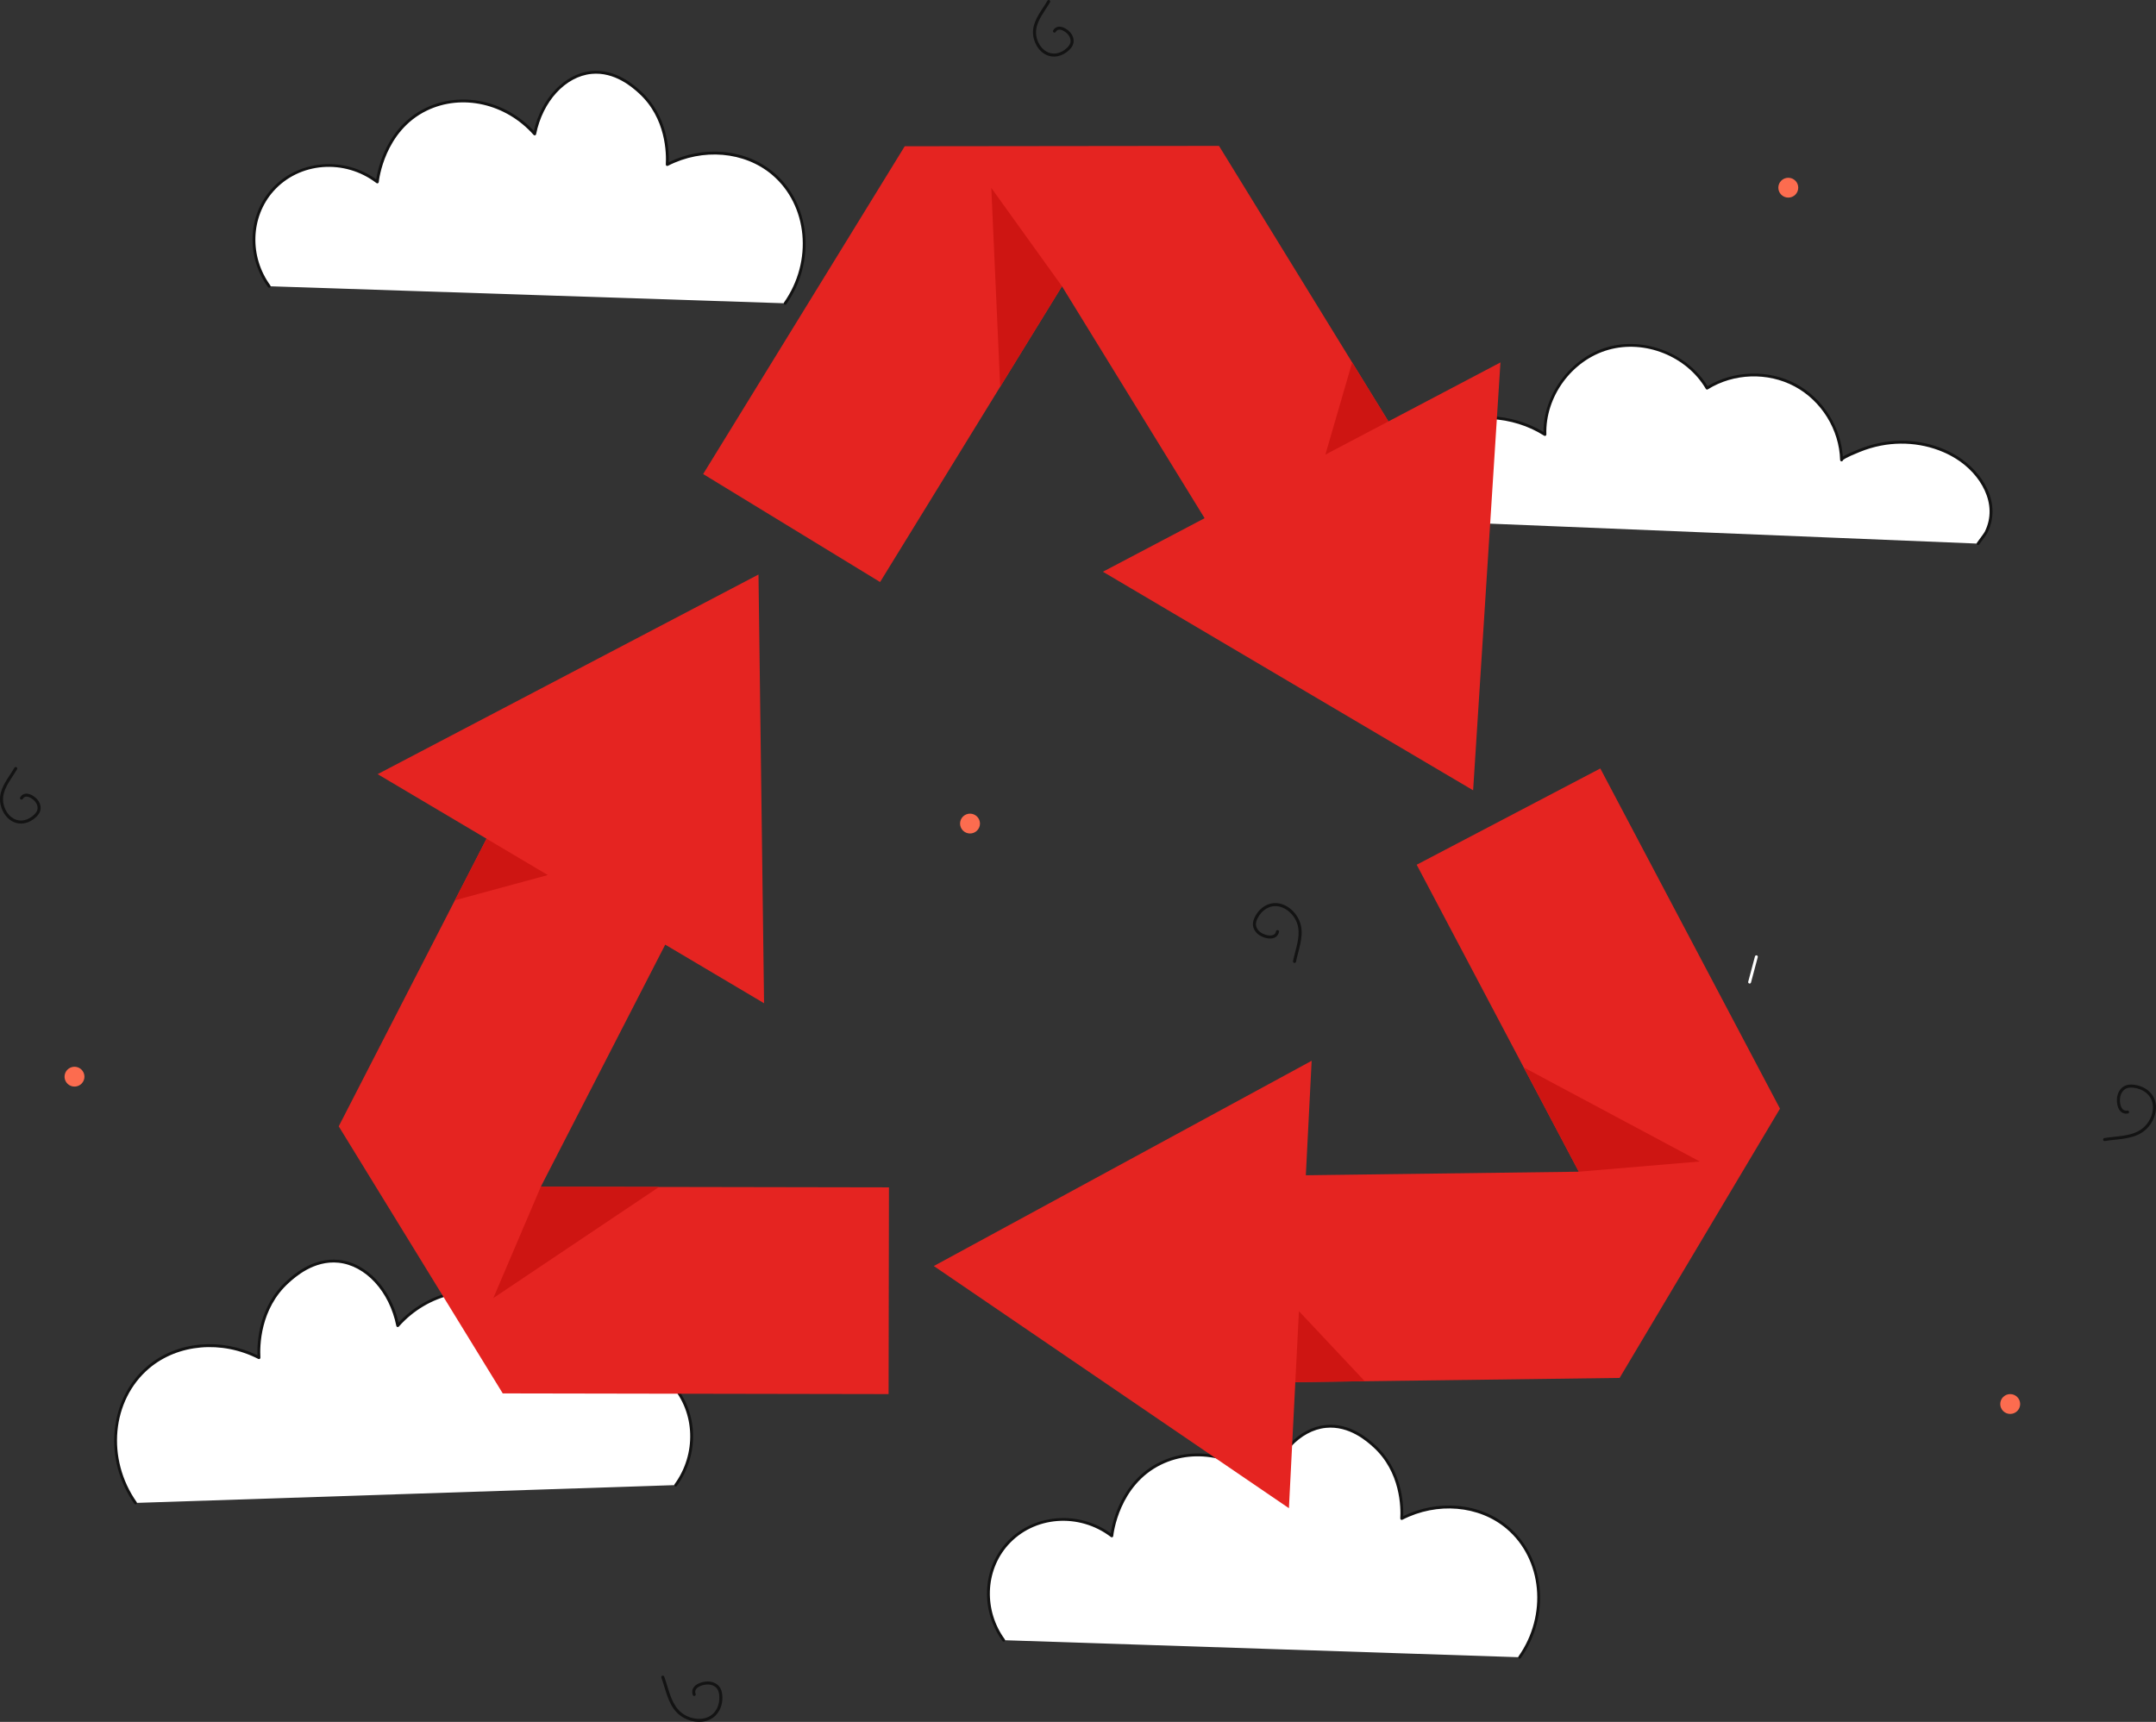
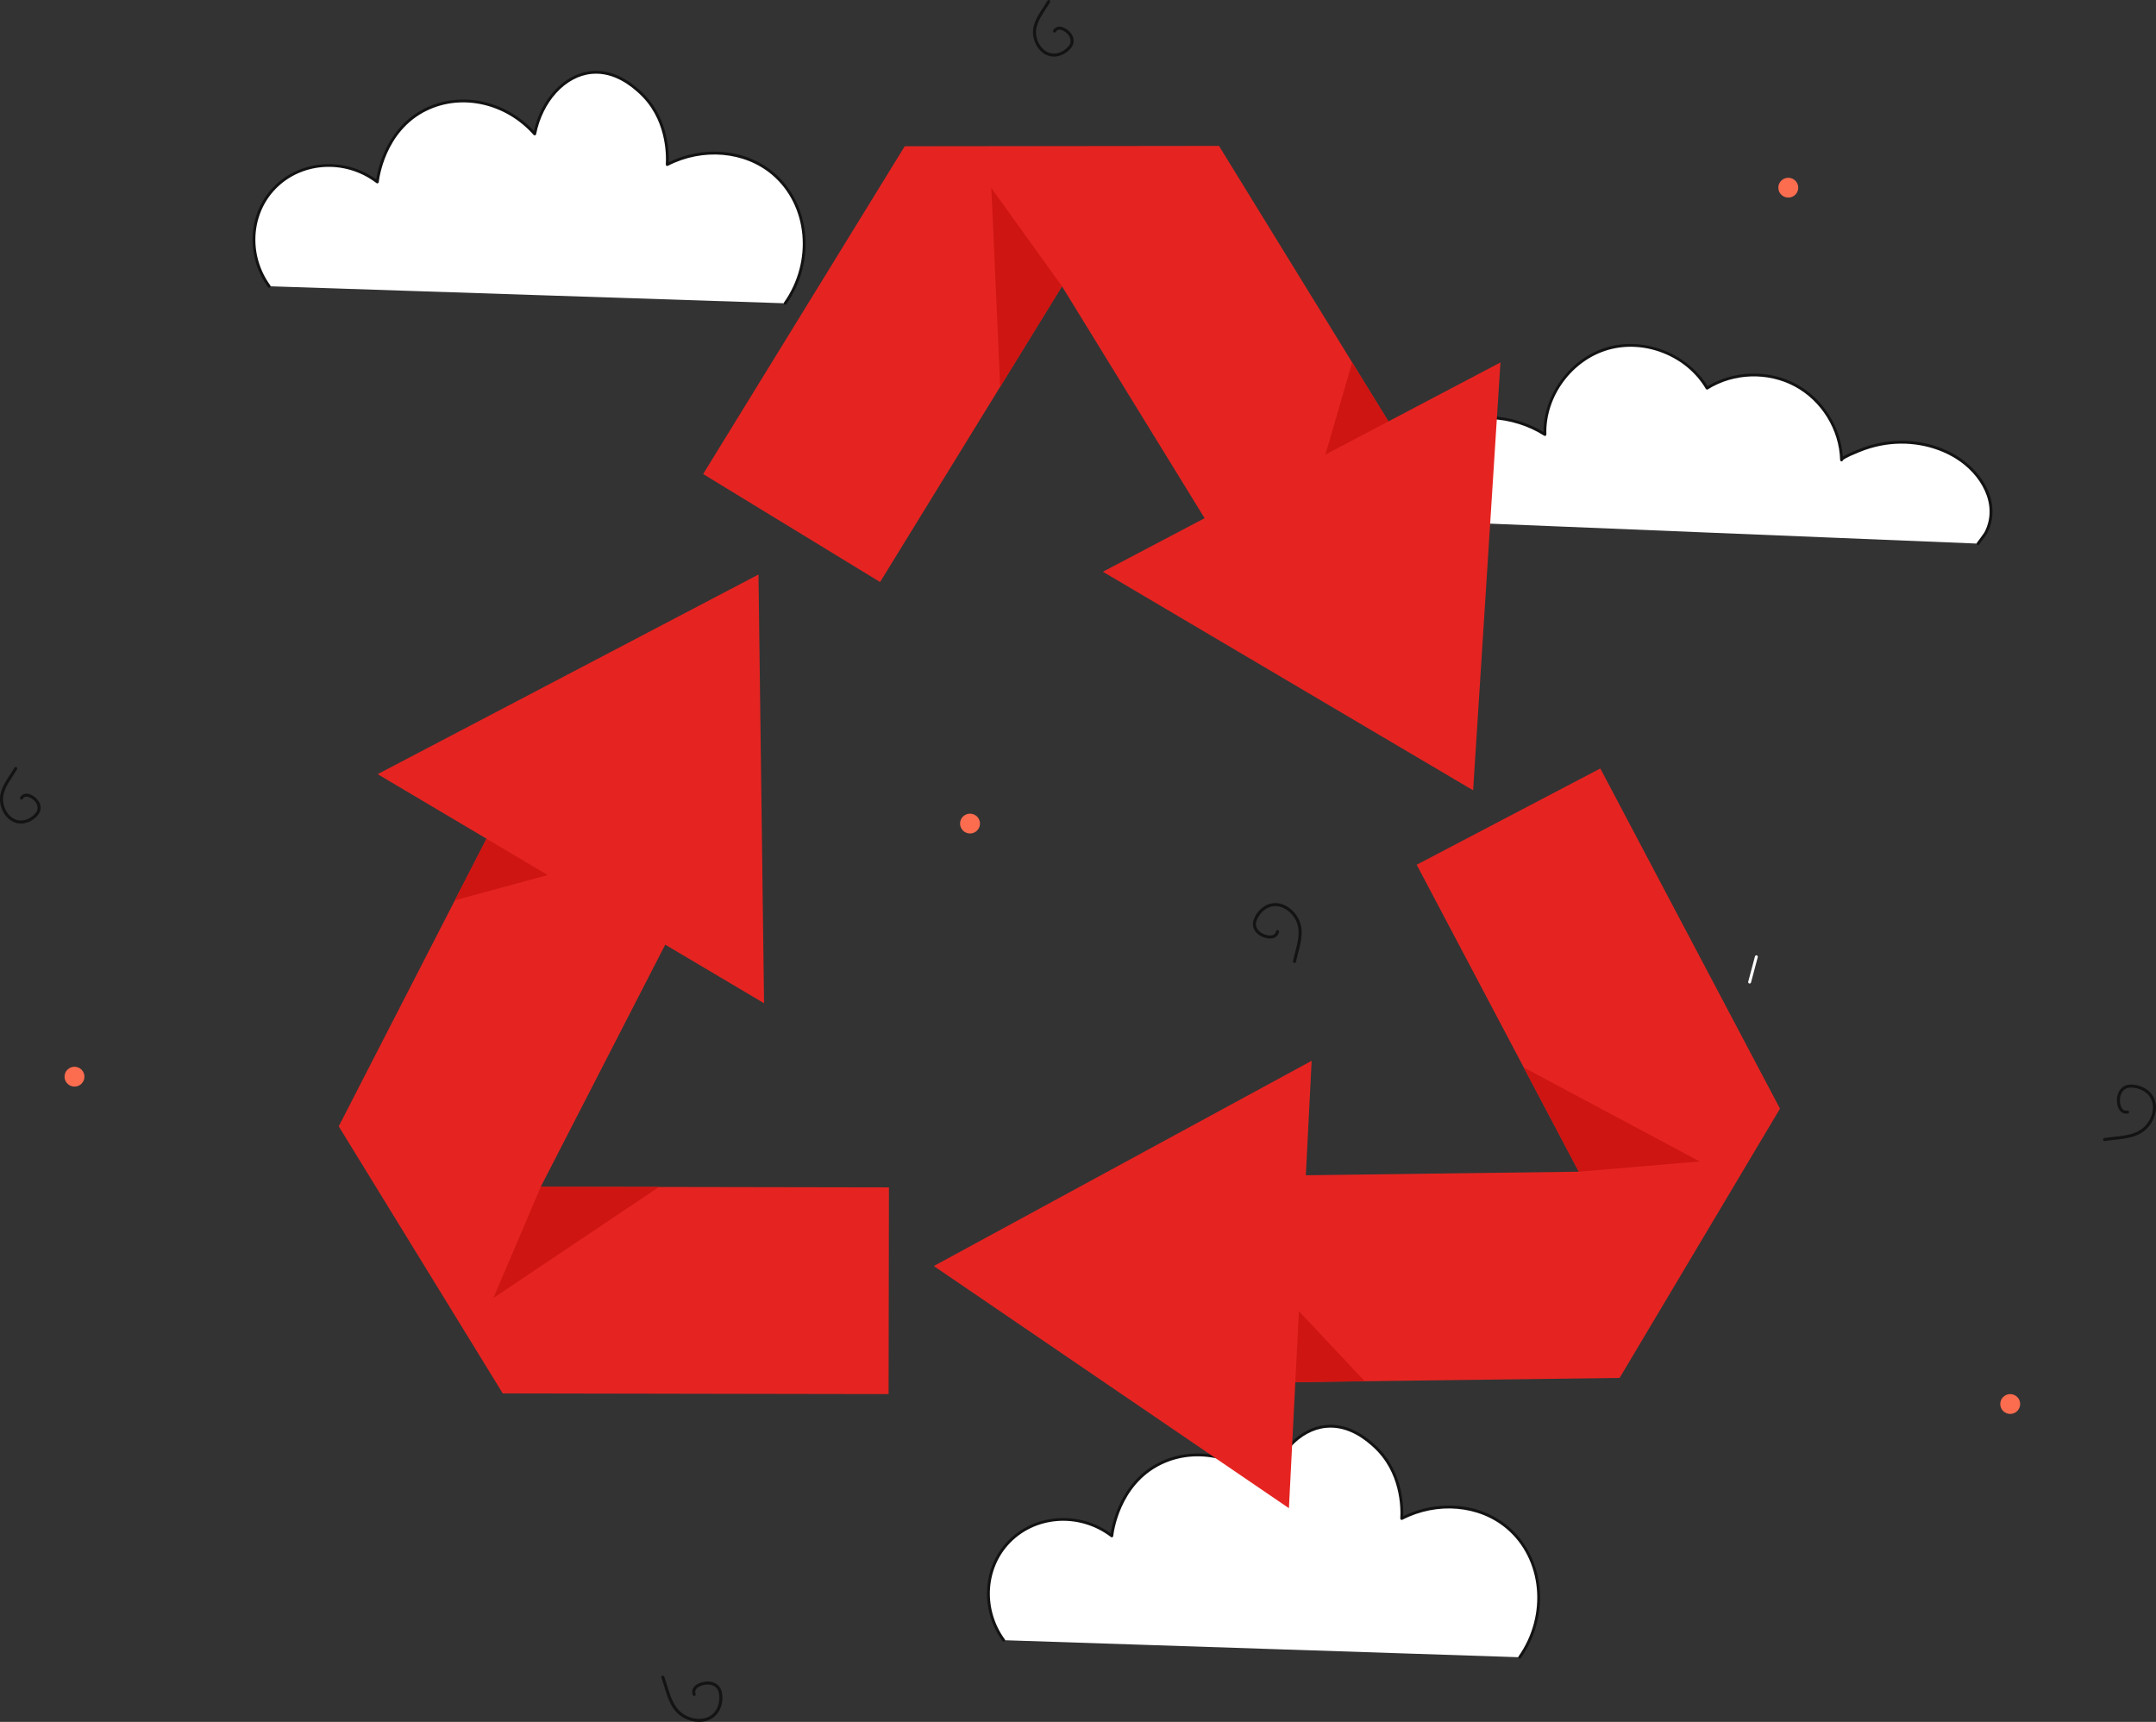
<svg xmlns="http://www.w3.org/2000/svg" width="641" height="512" viewBox="0 0 641 512" fill="none">
  <rect x="0" y="0" width="641" height="512" fill="#333333" stroke="none" />
  <g clip-path="url(#clip0_2843_4830)">
    <path d="M80.035 85.118C73.584 76.28 74.13 64.291 80.98 56.581C88.621 47.98 102.409 46.618 112.188 54.105C112.276 53.237 114.003 38.661 126.72 32.505C137.188 27.438 150.535 30.291 158.969 39.832C160.989 29.697 167.957 22.348 175.786 21.552C182.937 20.826 188.453 25.808 190.175 27.364C198.995 35.332 198.487 47.044 198.375 48.928C208.977 43.48 221.531 44.615 229.836 51.659C240.283 60.522 242.436 77.403 233.445 90.183L80.039 85.117L80.035 85.118Z" fill="white" />
    <path d="M233.442 90.607C233.357 90.607 233.273 90.582 233.199 90.531C233.008 90.397 232.961 90.134 233.095 89.944C241.735 77.667 240.18 60.991 229.558 51.983C221.39 45.054 208.934 43.977 198.566 49.305C198.432 49.374 198.27 49.367 198.142 49.285C198.015 49.202 197.942 49.058 197.951 48.907C198.135 45.803 198.101 35.098 189.889 27.68C188.133 26.094 182.791 21.268 175.827 21.976C168.094 22.761 161.332 30.139 159.383 39.919C159.352 40.077 159.233 40.202 159.078 40.243C158.923 40.285 158.757 40.235 158.65 40.114C150.414 30.799 137.359 27.827 126.903 32.887C114.286 38.995 112.669 53.534 112.607 54.15C112.591 54.301 112.495 54.434 112.353 54.494C112.212 54.554 112.05 54.533 111.927 54.441C102.421 47.163 88.966 48.227 81.294 56.862C74.497 64.512 74.111 76.291 80.375 84.872C80.513 85.061 80.47 85.323 80.282 85.461C80.094 85.598 79.829 85.557 79.691 85.368C73.196 76.471 73.603 64.249 80.659 56.306C84.457 52.032 89.812 49.4 95.742 48.893C101.49 48.402 107.186 49.98 111.859 53.341C112.345 50.176 114.956 37.731 126.531 32.13C137.094 27.017 150.213 29.83 158.724 38.943C160.953 29.21 167.858 21.938 175.739 21.137C183.077 20.392 188.631 25.407 190.454 27.056C198.392 34.225 198.942 44.333 198.825 48.235C203.917 45.762 209.494 44.711 215 45.195C220.733 45.698 225.956 47.825 230.105 51.344C235.312 55.76 238.592 62.178 239.346 69.414C240.113 76.782 238.137 84.245 233.787 90.43C233.704 90.546 233.573 90.608 233.44 90.608L233.442 90.607Z" fill="#131313" />
    <path d="M298.406 487.71C291.954 478.872 292.502 466.883 299.351 459.173C306.992 450.572 320.78 449.21 330.558 456.697C330.646 455.829 332.373 441.253 345.091 435.097C355.559 430.03 368.906 432.883 377.34 442.424C379.36 432.289 386.327 424.939 394.156 424.144C401.308 423.418 406.824 428.4 408.546 429.956C417.366 437.924 416.857 449.636 416.745 451.52C427.348 446.072 439.902 447.207 448.206 454.251C458.654 463.113 460.807 479.995 451.816 492.775L298.409 487.708L298.406 487.71Z" fill="white" />
    <path d="M451.811 493.198C451.727 493.198 451.642 493.174 451.568 493.122C451.377 492.988 451.33 492.725 451.465 492.535C460.104 480.258 458.549 463.582 447.928 454.574C439.759 447.645 427.303 446.569 416.935 451.896C416.801 451.965 416.639 451.958 416.511 451.876C416.384 451.793 416.311 451.649 416.32 451.498C416.504 448.394 416.47 437.689 408.258 430.271C406.502 428.686 401.162 423.859 394.196 424.567C386.464 425.352 379.701 432.73 377.752 442.51C377.721 442.668 377.602 442.793 377.447 442.835C377.292 442.876 377.126 442.826 377.019 442.706C368.784 433.39 355.728 430.419 345.272 435.478C332.655 441.586 331.038 456.125 330.976 456.741C330.96 456.893 330.864 457.025 330.722 457.085C330.581 457.145 330.419 457.126 330.297 457.032C320.79 449.755 307.335 450.818 299.663 459.453C292.866 467.103 292.48 478.882 298.744 487.463C298.882 487.65 298.839 487.915 298.651 488.05C298.461 488.188 298.198 488.147 298.06 487.958C291.565 479.061 291.972 466.839 299.029 458.895C302.826 454.622 308.181 451.989 314.111 451.482C319.861 450.991 325.555 452.57 330.228 455.931C330.714 452.765 333.325 440.32 344.9 434.719C355.463 429.608 368.582 432.419 377.094 441.533C379.322 431.799 386.227 424.527 394.108 423.727C401.444 422.983 407 427.997 408.824 429.646C416.759 436.815 417.311 446.922 417.194 450.825C422.286 448.351 427.864 447.3 433.369 447.785C439.102 448.288 444.325 450.414 448.474 453.933C453.68 458.349 456.961 464.767 457.715 472.003C458.48 479.372 456.506 486.834 452.156 493.019C452.073 493.136 451.942 493.198 451.809 493.198H451.811Z" fill="#131313" />
-     <path d="M200.889 441.586C207.644 432.333 207.07 419.782 199.902 411.711C191.902 402.706 177.467 401.28 167.23 409.117C167.137 408.209 165.329 392.949 152.017 386.506C141.058 381.202 127.085 384.189 118.255 394.177C116.14 383.566 108.845 375.871 100.649 375.04C93.163 374.281 87.387 379.497 85.585 381.123C76.351 389.464 76.884 401.725 77.001 403.699C65.901 397.995 52.759 399.185 44.066 406.558C33.128 415.836 30.875 433.51 40.288 446.889L200.889 441.586Z" fill="white" />
-     <path d="M40.288 447.312C40.155 447.312 40.024 447.25 39.942 447.134C35.389 440.664 33.323 432.854 34.124 425.146C34.912 417.575 38.344 410.861 43.791 406.241C48.131 402.56 53.595 400.336 59.592 399.809C65.365 399.302 71.21 400.405 76.544 403.003C76.417 398.946 76.975 388.334 85.299 380.814C87.207 379.09 93.016 373.846 100.69 374.623C108.943 375.461 116.173 383.083 118.494 393.286C122.736 388.741 128.297 385.526 134.244 384.198C140.406 382.822 146.784 383.508 152.2 386.13C164.348 392.009 167.058 405.095 167.555 408.355C172.448 404.826 178.416 403.168 184.44 403.683C190.642 404.212 196.246 406.966 200.217 411.436C207.598 419.746 208.025 432.531 201.231 441.837C201.093 442.026 200.829 442.067 200.639 441.929C200.45 441.792 200.408 441.529 200.546 441.342C207.108 432.352 206.703 420.01 199.584 411.995C191.547 402.947 177.447 401.83 167.487 409.456C167.365 409.549 167.203 409.569 167.062 409.509C166.92 409.449 166.824 409.317 166.808 409.166C166.743 408.52 165.05 393.289 151.831 386.889C140.877 381.587 127.199 384.701 118.57 394.46C118.463 394.581 118.298 394.63 118.143 394.589C117.988 394.548 117.869 394.421 117.838 394.265C115.795 384.018 108.709 376.287 100.604 375.464C93.304 374.724 87.707 379.781 85.868 381.441C77.265 389.213 77.229 400.427 77.422 403.68C77.43 403.831 77.358 403.975 77.231 404.058C77.103 404.14 76.941 404.149 76.806 404.078C65.944 398.498 52.897 399.625 44.339 406.885C33.211 416.323 31.583 433.792 40.633 446.653C40.767 446.843 40.721 447.106 40.529 447.238C40.455 447.29 40.371 447.314 40.286 447.314L40.288 447.312Z" fill="#131313" />
    <path d="M408.92 154.309C409.764 143.088 416.871 132.537 426.972 127.506C437.073 122.476 449.808 123.144 459.323 129.207C458.966 117.851 467.078 106.762 478.037 103.628C488.996 100.491 501.778 105.601 507.521 115.417C515.281 110.566 525.661 110.211 533.735 114.524C541.809 118.836 547.263 127.644 547.506 136.769C547.487 136.077 552.091 134.275 552.789 133.988C554.821 133.154 556.94 132.525 559.096 132.103C566.718 130.612 575.085 131.907 581.709 136.017C589.088 140.596 594.742 149.645 590.502 158.231C590.166 158.913 588.52 161.01 588.099 161.642L408.918 154.31L408.92 154.309Z" fill="white" />
    <path d="M588.101 162.062C588.02 162.062 587.939 162.039 587.868 161.991C587.674 161.862 587.62 161.601 587.749 161.407C587.901 161.179 588.198 160.78 588.539 160.32C589.123 159.532 589.923 158.453 590.126 158.043C594.175 149.847 588.846 140.938 581.491 136.373C575.087 132.398 566.956 130.992 559.182 132.513C557.033 132.934 554.939 133.559 552.955 134.375L552.734 134.464C548.756 136.072 548.053 136.665 547.928 136.831C547.897 137.029 547.728 137.182 547.522 137.187C547.284 137.192 547.094 137.01 547.087 136.776C546.846 127.747 541.528 119.158 533.539 114.891C525.55 110.625 515.426 110.97 507.749 115.771C507.652 115.831 507.535 115.85 507.423 115.822C507.313 115.795 507.216 115.724 507.159 115.625C501.473 105.91 489.005 100.924 478.156 104.028C467.307 107.132 459.394 117.949 459.747 129.19C459.752 129.346 459.669 129.492 459.533 129.569C459.397 129.647 459.23 129.642 459.097 129.557C449.687 123.563 437.153 122.904 427.164 127.879C417.173 132.855 410.178 143.239 409.344 154.336C409.327 154.568 409.123 154.74 408.891 154.724C408.658 154.707 408.484 154.505 408.501 154.273C409.36 142.887 416.537 132.23 426.786 127.125C436.804 122.136 449.317 122.668 458.892 128.438C458.902 123.101 460.736 117.677 464.098 113.081C467.623 108.263 472.533 104.76 477.923 103.217C483.314 101.675 489.341 102.048 494.895 104.268C500.306 106.433 504.825 110.172 507.668 114.828C511.458 112.549 515.885 111.264 520.499 111.106C525.262 110.943 529.911 111.994 533.939 114.144C537.965 116.295 541.418 119.568 543.921 123.611C546.248 127.371 547.611 131.563 547.889 135.792C548.604 135.33 549.938 134.677 552.415 133.678L552.632 133.59C554.668 132.755 556.816 132.113 559.02 131.68C567.003 130.119 575.356 131.565 581.939 135.651C585.852 138.08 589.101 141.647 590.852 145.438C592.89 149.845 592.9 154.331 590.887 158.41C590.65 158.888 589.89 159.913 589.222 160.816C588.887 161.268 588.598 161.658 588.458 161.869C588.377 161.991 588.242 162.058 588.105 162.058L588.101 162.062Z" fill="#131313" />
    <path d="M520.176 292.452C520.14 292.452 520.102 292.447 520.066 292.438C519.837 292.378 519.699 292.143 519.761 291.912L521.767 284.379C521.828 284.151 522.066 284.014 522.295 284.075C522.524 284.135 522.662 284.371 522.6 284.601L520.593 292.134C520.542 292.326 520.368 292.454 520.178 292.454L520.176 292.452Z" fill="white" />
    <path d="M369.813 173.068L315.735 85.124L261.659 173.068L209.055 140.954L268.985 43.489L362.42 43.381L422.417 140.954L369.813 173.068Z" fill="#E52421" />
    <path d="M327.902 170.004L446.099 107.768L441.743 175.993L437.975 234.997L386.927 204.856L327.902 170.004Z" fill="#E52421" />
    <path d="M315.733 85.123L294.727 55.877L297.364 114.998L315.733 85.123Z" fill="#CE1512" />
    <path d="M412.794 125.305L394.045 135.178L402.01 107.768L412.794 125.305Z" fill="#CE1512" />
    <path d="M365.895 349.742L469.394 348.401L421.193 257.128L475.788 228.5L529.209 329.654L481.529 409.72L366.696 411.209L365.895 349.742Z" fill="#E52421" />
    <path d="M389.965 315.422L383.211 448.459L326.593 409.843L277.629 376.449L329.724 348.148L389.965 315.422Z" fill="#E52421" />
    <path d="M469.395 348.401L505.362 345.365L453.021 317.396L469.395 348.401Z" fill="#CE1512" />
    <path d="M385.113 410.971L386.184 389.867L405.753 410.703L385.113 410.971Z" fill="#CE1512" />
    <path d="M207.96 261.067L160.787 352.873L264.295 353.058L264.185 414.53L149.471 414.324L100.707 334.909L153.046 233.051L207.96 261.067Z" fill="#E52421" />
    <path d="M227.162 298.307L112.277 230.193L172.995 198.361L225.506 170.832L226.275 229.95L227.162 298.307Z" fill="#E52421" />
    <path d="M160.786 352.873L146.672 385.975L195.946 352.937L160.786 352.873Z" fill="#CE1512" />
    <path d="M144.65 249.389L162.875 260.194L135.244 267.696L144.65 249.389Z" fill="#CE1512" />
    <path d="M207.865 511.999C206.348 511.999 204.802 511.594 203.463 510.886C199.764 508.932 198.629 505.208 197.531 501.607C197.25 500.684 196.959 499.729 196.633 498.841C196.547 498.61 196.668 498.352 196.901 498.266C197.133 498.18 197.392 498.3 197.478 498.532C197.814 499.444 198.109 500.411 198.393 501.346C199.438 504.772 200.517 508.315 203.885 510.095C206.943 511.711 211.197 511.592 213.059 508.19C213.693 507.031 213.967 505.65 213.85 504.193C213.781 503.338 213.583 502.684 213.243 502.191C212.712 501.421 211.735 500.932 210.628 500.882C209.397 500.827 207.653 501.32 206.986 502.215C206.667 502.642 206.61 503.128 206.814 503.699C206.896 503.932 206.774 504.188 206.539 504.271C206.305 504.353 206.048 504.231 205.965 503.997C205.664 503.149 205.767 502.349 206.264 501.68C207.15 500.489 209.196 499.92 210.671 499.985C212.059 500.049 213.298 500.684 213.986 501.682C214.417 502.307 214.665 503.104 214.748 504.121C214.879 505.751 214.568 507.305 213.85 508.618C212.545 511.003 210.244 511.998 207.867 511.998L207.865 511.999Z" fill="#131313" />
    <path d="M625.711 339.287C625.496 339.287 625.304 339.131 625.268 338.911C625.227 338.667 625.394 338.435 625.639 338.396C626.602 338.238 627.609 338.13 628.584 338.025C632.158 337.642 635.852 337.247 638.235 334.282C640.399 331.591 641.076 327.404 638.07 324.946C637.046 324.109 635.734 323.584 634.278 323.426C633.423 323.333 632.739 323.405 632.19 323.646C631.334 324.022 630.668 324.887 630.412 325.961C630.125 327.156 630.287 328.955 631.046 329.776C631.408 330.167 631.877 330.313 632.477 330.222C632.723 330.184 632.952 330.353 632.99 330.597C633.028 330.84 632.859 331.071 632.614 331.108C631.722 331.244 630.951 330.995 630.386 330.384C629.376 329.293 629.195 327.184 629.538 325.753C629.86 324.407 630.717 323.312 631.83 322.825C632.527 322.519 633.359 322.425 634.376 322.534C636.008 322.711 637.482 323.306 638.642 324.254C642.097 327.077 641.373 331.818 638.939 334.844C636.32 338.1 632.437 338.516 628.681 338.916C627.719 339.019 626.725 339.126 625.787 339.28C625.763 339.284 625.737 339.287 625.713 339.287H625.711Z" fill="#131313" />
    <path d="M597.653 420.429C599.287 420.429 600.613 419.109 600.613 417.48C600.613 415.852 599.287 414.531 597.653 414.531C596.018 414.531 594.693 415.852 594.693 417.48C594.693 419.109 596.018 420.429 597.653 420.429Z" fill="#FC6C4F" />
    <path d="M384.872 286.33C384.843 286.33 384.814 286.327 384.783 286.322C384.54 286.273 384.381 286.036 384.429 285.794C384.614 284.879 384.858 283.941 385.095 283.034C385.962 279.714 386.856 276.279 385 273.15C383.314 270.311 379.784 268.289 376.56 270.139C375.462 270.769 374.547 271.76 373.913 273.007C373.541 273.739 373.375 274.369 373.404 274.938C373.451 275.826 374.002 276.709 374.878 277.299C375.854 277.957 377.521 278.421 378.512 278.024C378.982 277.835 379.268 277.471 379.387 276.909C379.439 276.667 379.679 276.513 379.92 276.564C380.163 276.616 380.318 276.853 380.266 277.095C380.085 277.945 379.596 278.555 378.848 278.855C377.517 279.39 375.549 278.837 374.373 278.043C373.265 277.296 372.567 276.154 372.505 274.986C372.467 274.256 372.663 273.476 373.11 272.602C373.823 271.2 374.861 270.079 376.111 269.363C379.834 267.226 383.869 269.485 385.774 272.695C387.821 276.145 386.879 279.762 385.965 283.261C385.732 284.156 385.489 285.082 385.312 285.971C385.269 286.184 385.081 286.332 384.87 286.332L384.872 286.33Z" fill="#131313" />
    <path d="M313.332 16.821C310.179 16.821 307.908 14.091 307.289 11.196C306.546 7.729 308.352 4.969 310.1 2.298C310.545 1.618 311.005 0.915 311.403 0.225C311.527 0.01 311.801 -0.064 312.017 0.06C312.232 0.184 312.306 0.457 312.182 0.671C311.772 1.384 311.305 2.099 310.852 2.789C309.204 5.305 307.501 7.907 308.166 11.009C308.768 13.819 311.12 16.462 314.289 15.827C315.369 15.611 316.402 15.044 317.272 14.19C317.781 13.692 318.091 13.22 318.224 12.747C318.426 12.021 318.214 11.128 317.667 10.417C317.047 9.608 315.812 8.771 314.89 8.823C314.464 8.849 314.139 9.063 313.892 9.481C313.766 9.694 313.491 9.766 313.277 9.64C313.063 9.515 312.991 9.24 313.117 9.027C313.515 8.352 314.109 7.973 314.837 7.93C316.116 7.852 317.617 8.874 318.384 9.876C319.108 10.82 319.372 11.985 319.093 12.991C318.919 13.62 318.529 14.221 317.907 14.834C316.91 15.811 315.723 16.461 314.47 16.711C314.08 16.79 313.701 16.826 313.334 16.826L313.332 16.821Z" fill="#131313" />
    <path d="M6.215 244.88C3.064 244.88 0.79 242.149 0.172 239.255C-0.571 235.787 1.235 233.027 2.983 230.356C3.428 229.676 3.888 228.974 4.286 228.283C4.41 228.069 4.684 227.995 4.9 228.119C5.115 228.242 5.189 228.515 5.065 228.73C4.655 229.443 4.188 230.157 3.734 230.848C2.087 233.364 0.384 235.966 1.049 239.068C1.65 241.878 4.003 244.521 7.171 243.885C8.237 243.671 9.297 243.09 10.155 242.249C10.664 241.751 10.974 241.278 11.107 240.806C11.308 240.079 11.096 239.186 10.55 238.475C9.929 237.666 8.694 236.828 7.773 236.881C7.347 236.907 7.022 237.122 6.775 237.539C6.649 237.752 6.373 237.824 6.16 237.699C5.946 237.574 5.874 237.299 5.999 237.086C6.398 236.411 6.994 236.031 7.72 235.988C8.995 235.914 10.5 236.933 11.267 237.934C11.991 238.879 12.255 240.043 11.976 241.05C11.8 241.678 11.412 242.281 10.788 242.893C9.792 243.87 8.604 244.519 7.351 244.77C6.961 244.849 6.582 244.885 6.215 244.885V244.88Z" fill="#131313" />
    <path d="M289.529 247.61C291.039 246.986 291.756 245.261 291.131 243.757C290.505 242.252 288.774 241.537 287.264 242.161C285.753 242.784 285.036 244.509 285.662 246.014C286.287 247.518 288.019 248.233 289.529 247.61Z" fill="#FC6C4F" />
    <path d="M531.676 58.757C533.311 58.757 534.636 57.437 534.636 55.808C534.636 54.18 533.311 52.859 531.676 52.859C530.042 52.859 528.717 54.18 528.717 55.808C528.717 57.437 530.042 58.757 531.676 58.757Z" fill="#FC6C4F" />
    <path d="M25.069 320.62C25.332 319.012 24.238 317.497 22.625 317.234C21.011 316.972 19.49 318.062 19.227 319.67C18.963 321.277 20.058 322.793 21.671 323.055C23.284 323.317 24.805 322.227 25.069 320.62Z" fill="#FC6C4F" />
  </g>
  <defs>
    <clipPath id="clip0_2843_4830">
      <rect width="641" height="512" fill="white" />
    </clipPath>
  </defs>
</svg>